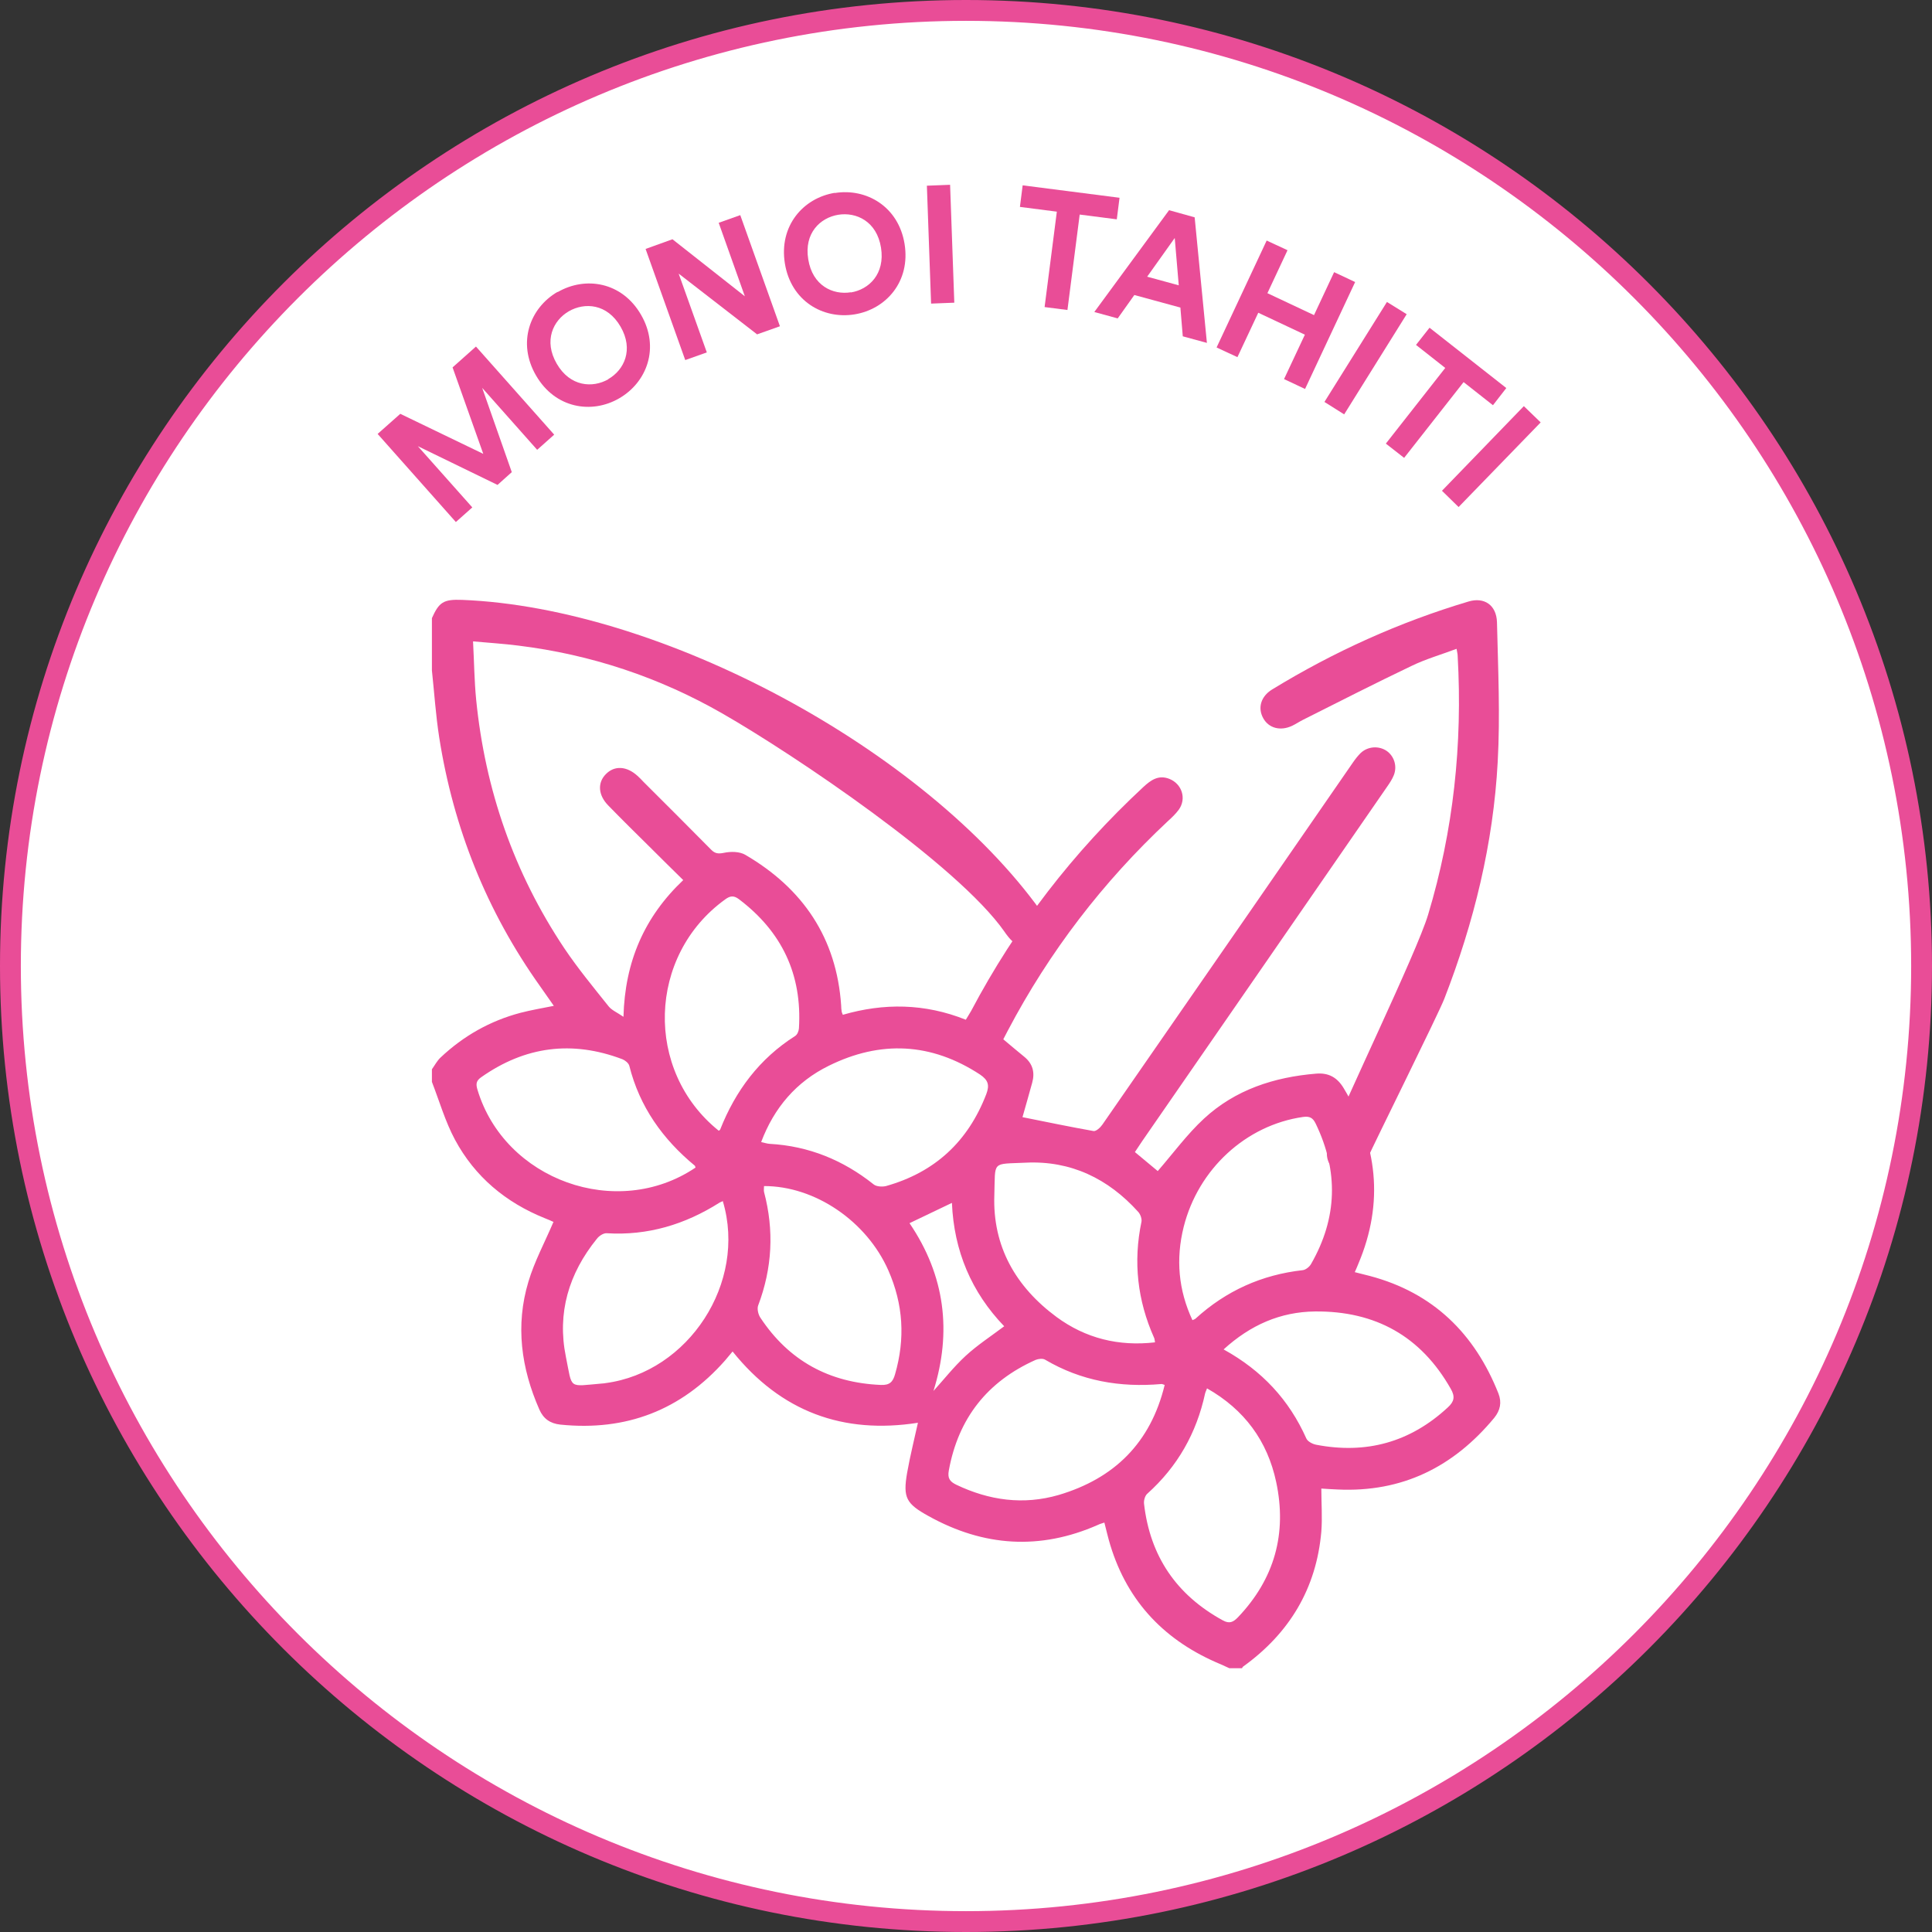
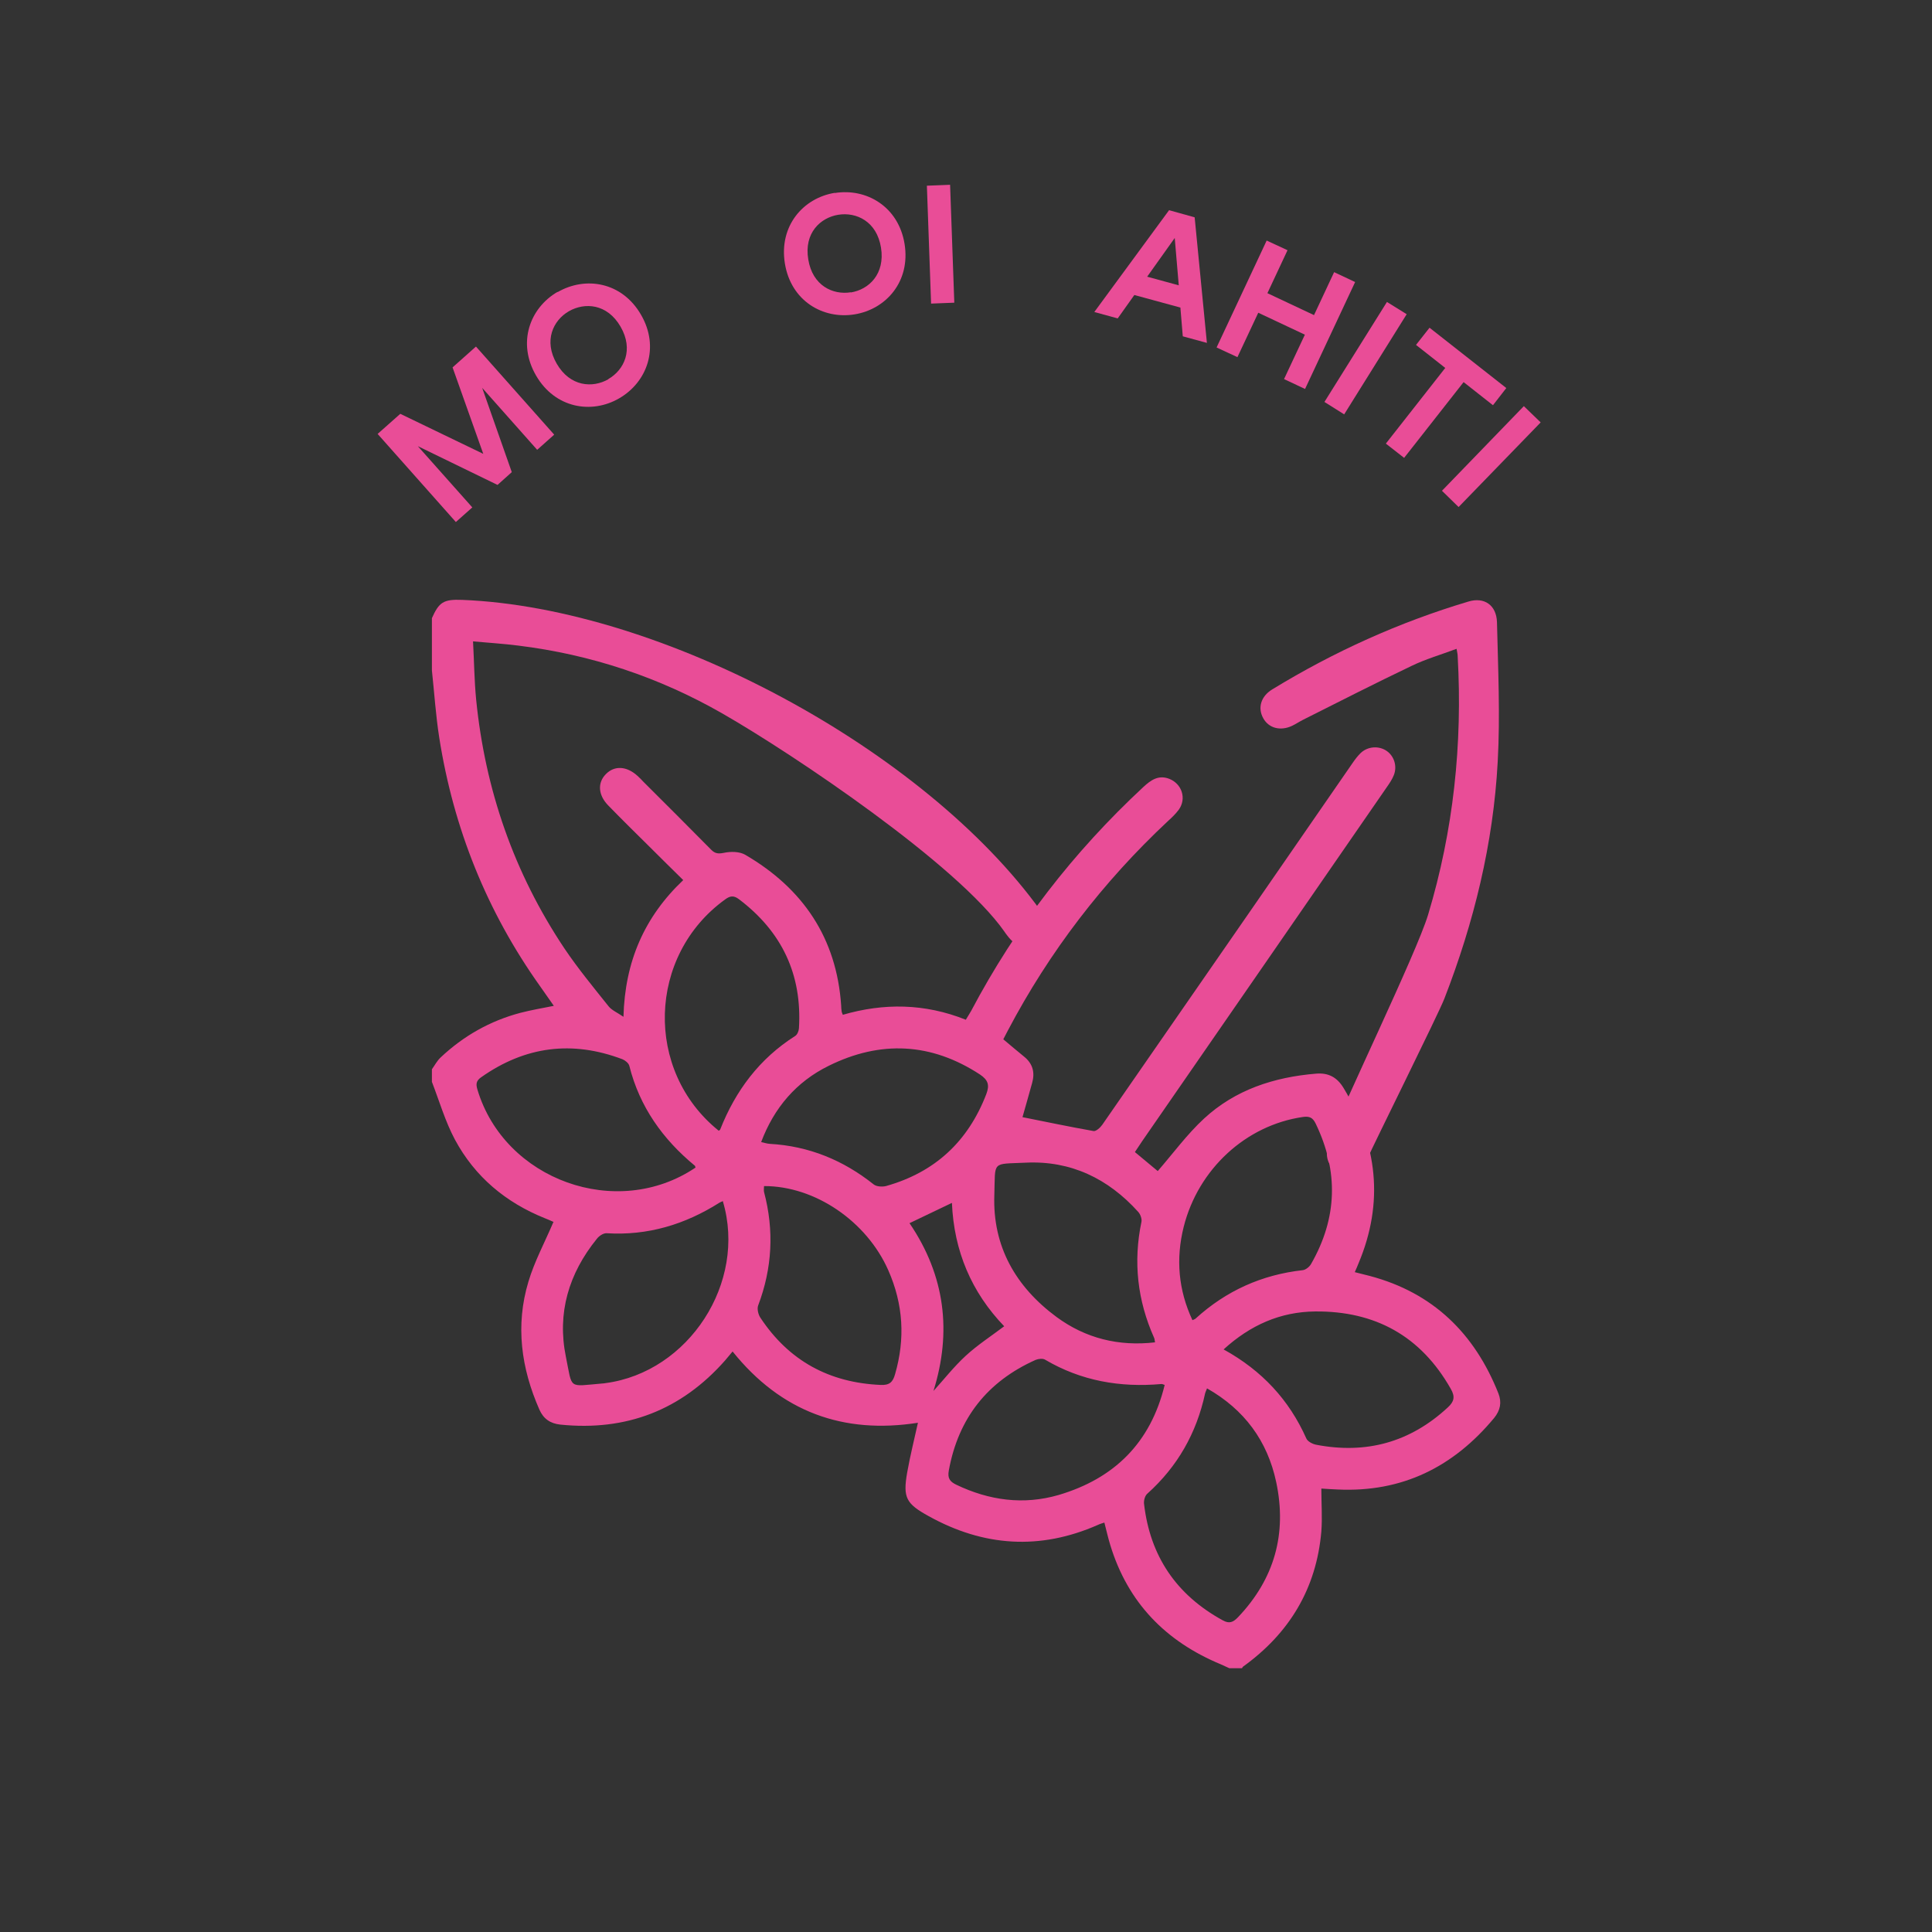
<svg xmlns="http://www.w3.org/2000/svg" id="Capa_2" viewBox="0 0 105.7 105.7">
  <rect x="0" y="0" width="105.7" height="105.7" fill="#333333" stroke="none" />
  <defs>
    <style>.cls-1{fill:#fff;}.cls-1,.cls-2{stroke-width:0px;}.cls-2{fill:#e94d97;}</style>
  </defs>
  <g id="Capa_1-2">
-     <circle class="cls-1" cx="52.85" cy="52.85" r="52.28" />
-     <path class="cls-2" d="m52.85,105.7C23.71,105.7,0,81.99,0,52.85S23.71,0,52.85,0s52.85,23.71,52.85,52.85-23.71,52.85-52.85,52.85Zm0-104.56C24.34,1.14,1.14,24.34,1.14,52.85s23.2,51.71,51.71,51.71,51.71-23.2,51.71-51.71S81.36,1.14,52.85,1.14Z" />
    <path class="cls-2" d="m29.38,24.6l-3-3.38,1.62,4.61-.78.7-4.36-2.12,2.98,3.35-.9.8-4.28-4.82,1.24-1.1,4.54,2.19-1.68-4.73,1.28-1.14,4.28,4.82-.92.82Z" />
    <path class="cls-2" d="m30.51,15.98c1.52-.88,3.52-.56,4.56,1.24,1.04,1.79.33,3.69-1.19,4.57-1.51.88-3.51.55-4.55-1.24-1.05-1.8-.34-3.7,1.17-4.58Zm2.77,4.76c.87-.5,1.4-1.61.67-2.87-.73-1.26-1.96-1.34-2.83-.84-.86.5-1.39,1.61-.66,2.87.73,1.26,1.96,1.34,2.82.85Z" />
-     <path class="cls-2" d="m41.43,18.3l-4.3-3.33,1.54,4.31-1.18.42-2.17-6.08,1.47-.53,3.96,3.12-1.43-4.02,1.18-.42,2.17,6.08-1.24.44Z" />
    <path class="cls-2" d="m45.67,10.56c1.73-.28,3.49.74,3.82,2.79.33,2.05-1.01,3.57-2.74,3.85-1.73.28-3.48-.74-3.81-2.79-.33-2.06,1.01-3.58,2.73-3.86Zm.88,5.44c.99-.16,1.88-1.01,1.65-2.45-.23-1.44-1.35-1.96-2.34-1.8-.98.16-1.88,1-1.64,2.44.23,1.44,1.35,1.96,2.33,1.8Z" />
    <path class="cls-2" d="m50.94,16.61l-.23-6.45,1.27-.05.23,6.45-1.27.05Z" />
-     <path class="cls-2" d="m59.07,11.74l-.67,5.22-1.25-.16.67-5.22-2.02-.26.15-1.18,5.3.68-.15,1.18-2.02-.26Z" />
+     <path class="cls-2" d="m59.07,11.74Z" />
    <path class="cls-2" d="m64.59,16.83l-2.53-.69-.91,1.28-1.28-.35,4.09-5.57,1.4.39.67,6.87-1.32-.36-.13-1.56Zm-1.82-1.69l1.72.47-.22-2.59-1.51,2.12Z" />
    <path class="cls-2" d="m70.25,20.74l1.14-2.43-2.55-1.2-1.14,2.43-1.14-.53,2.74-5.85,1.14.53-1.1,2.35,2.55,1.2,1.1-2.35,1.15.54-2.74,5.85-1.15-.54Z" />
    <path class="cls-2" d="m72.46,21.99l3.42-5.47,1.08.67-3.42,5.48-1.08-.68Z" />
    <path class="cls-2" d="m80.07,20.91l-3.25,4.14-1-.78,3.25-4.14-1.6-1.26.74-.94,4.2,3.3-.73.94-1.6-1.26Z" />
    <path class="cls-2" d="m78.89,26.85l4.48-4.63.92.89-4.49,4.63-.91-.89Z" />
    <path class="cls-2" d="m23.62,33.84c.4-.9.64-1.06,1.67-1.02,10.91.43,25.29,8.16,31.66,17.03.49.68.43,1.37-.11,1.77-.57.43-1.22.26-1.75-.46-.05-.06-.09-.12-.13-.18-2.57-3.68-11.54-9.71-15.43-11.94-3.47-1.99-7.2-3.23-11.18-3.72-.79-.1-1.58-.15-2.47-.23.06,1.11.07,2.15.17,3.18.49,4.93,2.07,9.49,4.83,13.62.74,1.1,1.59,2.13,2.42,3.17.17.21.46.33.81.57.08-3.02,1.14-5.46,3.27-7.48-.63-.62-1.24-1.22-1.84-1.82-.76-.75-1.52-1.5-2.26-2.26-.56-.57-.6-1.25-.13-1.72.47-.48,1.14-.44,1.73.1.11.1.22.21.32.32,1.24,1.24,2.48,2.47,3.71,3.72.21.21.38.23.69.17.37-.08.86-.08,1.18.11,3.15,1.84,4.99,4.55,5.24,8.24,0,.11.01.23.03.34,0,.04.03.07.06.17,2.24-.65,4.48-.63,6.73.27.1-.17.2-.32.29-.48,2.44-4.62,5.59-8.69,9.42-12.25.41-.38.83-.68,1.42-.45.69.27.96,1.08.52,1.69-.17.23-.38.43-.59.62-3.56,3.33-6.49,7.15-8.76,11.46-.08.15-.16.3-.25.48.38.32.76.64,1.14.95.47.38.6.86.44,1.43-.18.67-.38,1.34-.53,1.88,1.3.26,2.59.53,3.89.76.14.02.37-.19.48-.35,2.7-3.89,5.39-7.79,8.09-11.68,1.87-2.71,3.74-5.42,5.61-8.12.13-.19.27-.37.43-.53.39-.37.99-.41,1.42-.12.41.28.59.83.4,1.32-.09.23-.23.44-.37.64-4.46,6.46-8.93,12.93-13.4,19.39-.13.19-.25.38-.4.6.46.38.9.75,1.25,1.04.85-.98,1.61-2.02,2.53-2.87,1.71-1.58,3.83-2.27,6.13-2.46.69-.06,1.16.21,1.51.79,1.85,3.07,2.22,6.26.81,9.6-.06.14-.11.28-.2.47.29.07.56.14.83.21,3.46.92,5.73,3.15,7.03,6.43.19.49.1.92-.23,1.33-2.23,2.69-5.04,4.09-8.58,3.92-.28-.01-.56-.03-.88-.05,0,.81.06,1.59,0,2.35-.27,3.12-1.75,5.57-4.28,7.39-.03.02-.04.06-.06.09h-.69c-.15-.07-.31-.14-.46-.21-3.02-1.25-5.1-3.38-6.06-6.54-.12-.39-.21-.8-.32-1.22-.15.05-.26.08-.36.13-3.16,1.39-6.24,1.19-9.25-.48-1.23-.68-1.42-1-1.18-2.38.17-.96.41-1.9.59-2.73-4.09.64-7.49-.6-10.14-3.9-.17.2-.29.35-.41.49-2.4,2.72-5.41,3.88-9.02,3.51-.55-.06-.92-.32-1.14-.82-1-2.27-1.32-4.61-.6-7,.33-1.11.9-2.16,1.37-3.27.04.05.02,0,0,0-.16-.07-.31-.14-.47-.2-2.14-.86-3.83-2.27-4.92-4.3-.53-.99-.85-2.1-1.26-3.16,0-.23,0-.46,0-.69.15-.21.28-.46.47-.64,1.25-1.18,2.71-2.01,4.38-2.45.58-.15,1.17-.25,1.82-.38-.27-.39-.51-.73-.75-1.07-2.92-4.1-4.74-8.65-5.52-13.61-.19-1.22-.27-2.45-.4-3.67v-2.86Zm15.94,31.87c-.1.04-.15.06-.2.09-1.88,1.19-3.92,1.81-6.17,1.67-.18-.01-.42.15-.54.31-1.53,1.89-2.18,4.05-1.69,6.45.37,1.81.09,1.62,2,1.46.06,0,.11-.01.17-.02,4.55-.6,7.74-5.5,6.42-9.94Zm25.67,6.52c.08-.04.14-.05.18-.09,1.67-1.52,3.62-2.4,5.87-2.65.16-.02.37-.19.45-.34,1.44-2.51,1.51-5.07.25-7.68-.16-.33-.34-.41-.7-.36-3.11.45-5.72,2.84-6.52,6.01-.44,1.76-.29,3.46.48,5.11Zm-23.43-7.34c0,.11-.02.22,0,.32.56,2.11.45,4.17-.32,6.21-.07.18,0,.49.12.67,1.56,2.36,3.77,3.56,6.59,3.68.48.02.66-.16.78-.59.56-1.94.45-3.82-.37-5.68-1.18-2.68-4.01-4.62-6.81-4.61Zm21.92,10.88c-.11-.03-.14-.06-.18-.05-2.26.2-4.39-.17-6.36-1.33-.13-.08-.37-.05-.52.01-2.64,1.18-4.23,3.19-4.75,6.05-.08.43.06.61.41.78,1.8.86,3.67,1.12,5.6.56,3.04-.9,5.03-2.85,5.8-6.02Zm-.53-2.34c-.02-.1-.02-.18-.05-.24-.91-2.04-1.15-4.15-.69-6.35.03-.16-.06-.41-.18-.54-1.64-1.82-3.69-2.81-6.15-2.69-1.89.09-1.66-.13-1.72,1.77-.1,2.81,1.17,5.02,3.4,6.67,1.59,1.17,3.4,1.62,5.39,1.39Zm-21.56-10.95c.19.04.33.09.48.1,2.14.12,4.02.89,5.69,2.22.15.12.46.14.67.09,2.67-.75,4.49-2.43,5.49-5.03.19-.5.1-.77-.34-1.07-2.67-1.75-5.45-1.88-8.28-.48-1.77.87-2.99,2.29-3.7,4.18Zm24.41,13.47c-.04.12-.09.2-.11.29-.47,2.17-1.51,4-3.16,5.48-.13.11-.2.37-.18.55.33,2.87,1.77,4.99,4.31,6.38.36.2.57.1.83-.17,2-2.1,2.69-4.58,2.09-7.4-.48-2.25-1.74-3.96-3.78-5.12Zm.91-2.12c2.1,1.16,3.58,2.76,4.52,4.87.07.16.33.3.53.34,2.74.53,5.15-.13,7.21-2.04.35-.32.41-.59.16-1.02-1.64-2.89-4.14-4.26-7.42-4.23-1.9.02-3.54.74-5.01,2.08Zm-28.9-9.96c-.02-.05-.02-.08-.03-.09-1.76-1.45-3.03-3.23-3.59-5.47-.04-.15-.23-.3-.38-.36-2.75-1.04-5.32-.71-7.73.99-.27.19-.29.37-.2.67,1.48,4.95,7.63,7.17,11.93,4.27Zm1.28-2.01s.07-.05.07-.06c.84-2.13,2.15-3.88,4.1-5.12.12-.07.2-.27.21-.42.18-2.94-.93-5.29-3.29-7.07-.28-.21-.48-.18-.75.02-4.24,3.06-4.43,9.37-.35,12.65Zm11.74,14.24c.58-.64,1.12-1.33,1.76-1.92.64-.59,1.38-1.07,2.11-1.62-1.79-1.86-2.75-4.12-2.86-6.75-.81.39-1.55.74-2.32,1.11,1.95,2.87,2.32,5.95,1.31,9.18Z" />
    <path class="cls-2" d="m79.68,35.5c-.85.32-1.69.56-2.47.94-1.99.95-3.95,1.95-5.92,2.94-.2.1-.39.23-.6.33-.64.3-1.28.13-1.58-.42-.31-.56-.13-1.19.49-1.57,3.37-2.06,6.95-3.68,10.74-4.81.86-.26,1.53.19,1.56,1.13.06,2.55.18,5.1.04,7.64-.24,4.47-1.3,8.79-2.92,12.96-.32.83-3.85,7.93-4.21,8.75-.32.74-.91,1-1.55.73-.62-.26-.82-.89-.55-1.64.76-2.05,4.79-10.34,5.42-12.43,1.39-4.61,1.89-9.34,1.62-14.15,0-.11-.03-.22-.06-.4Z" />
  </g>
</svg>